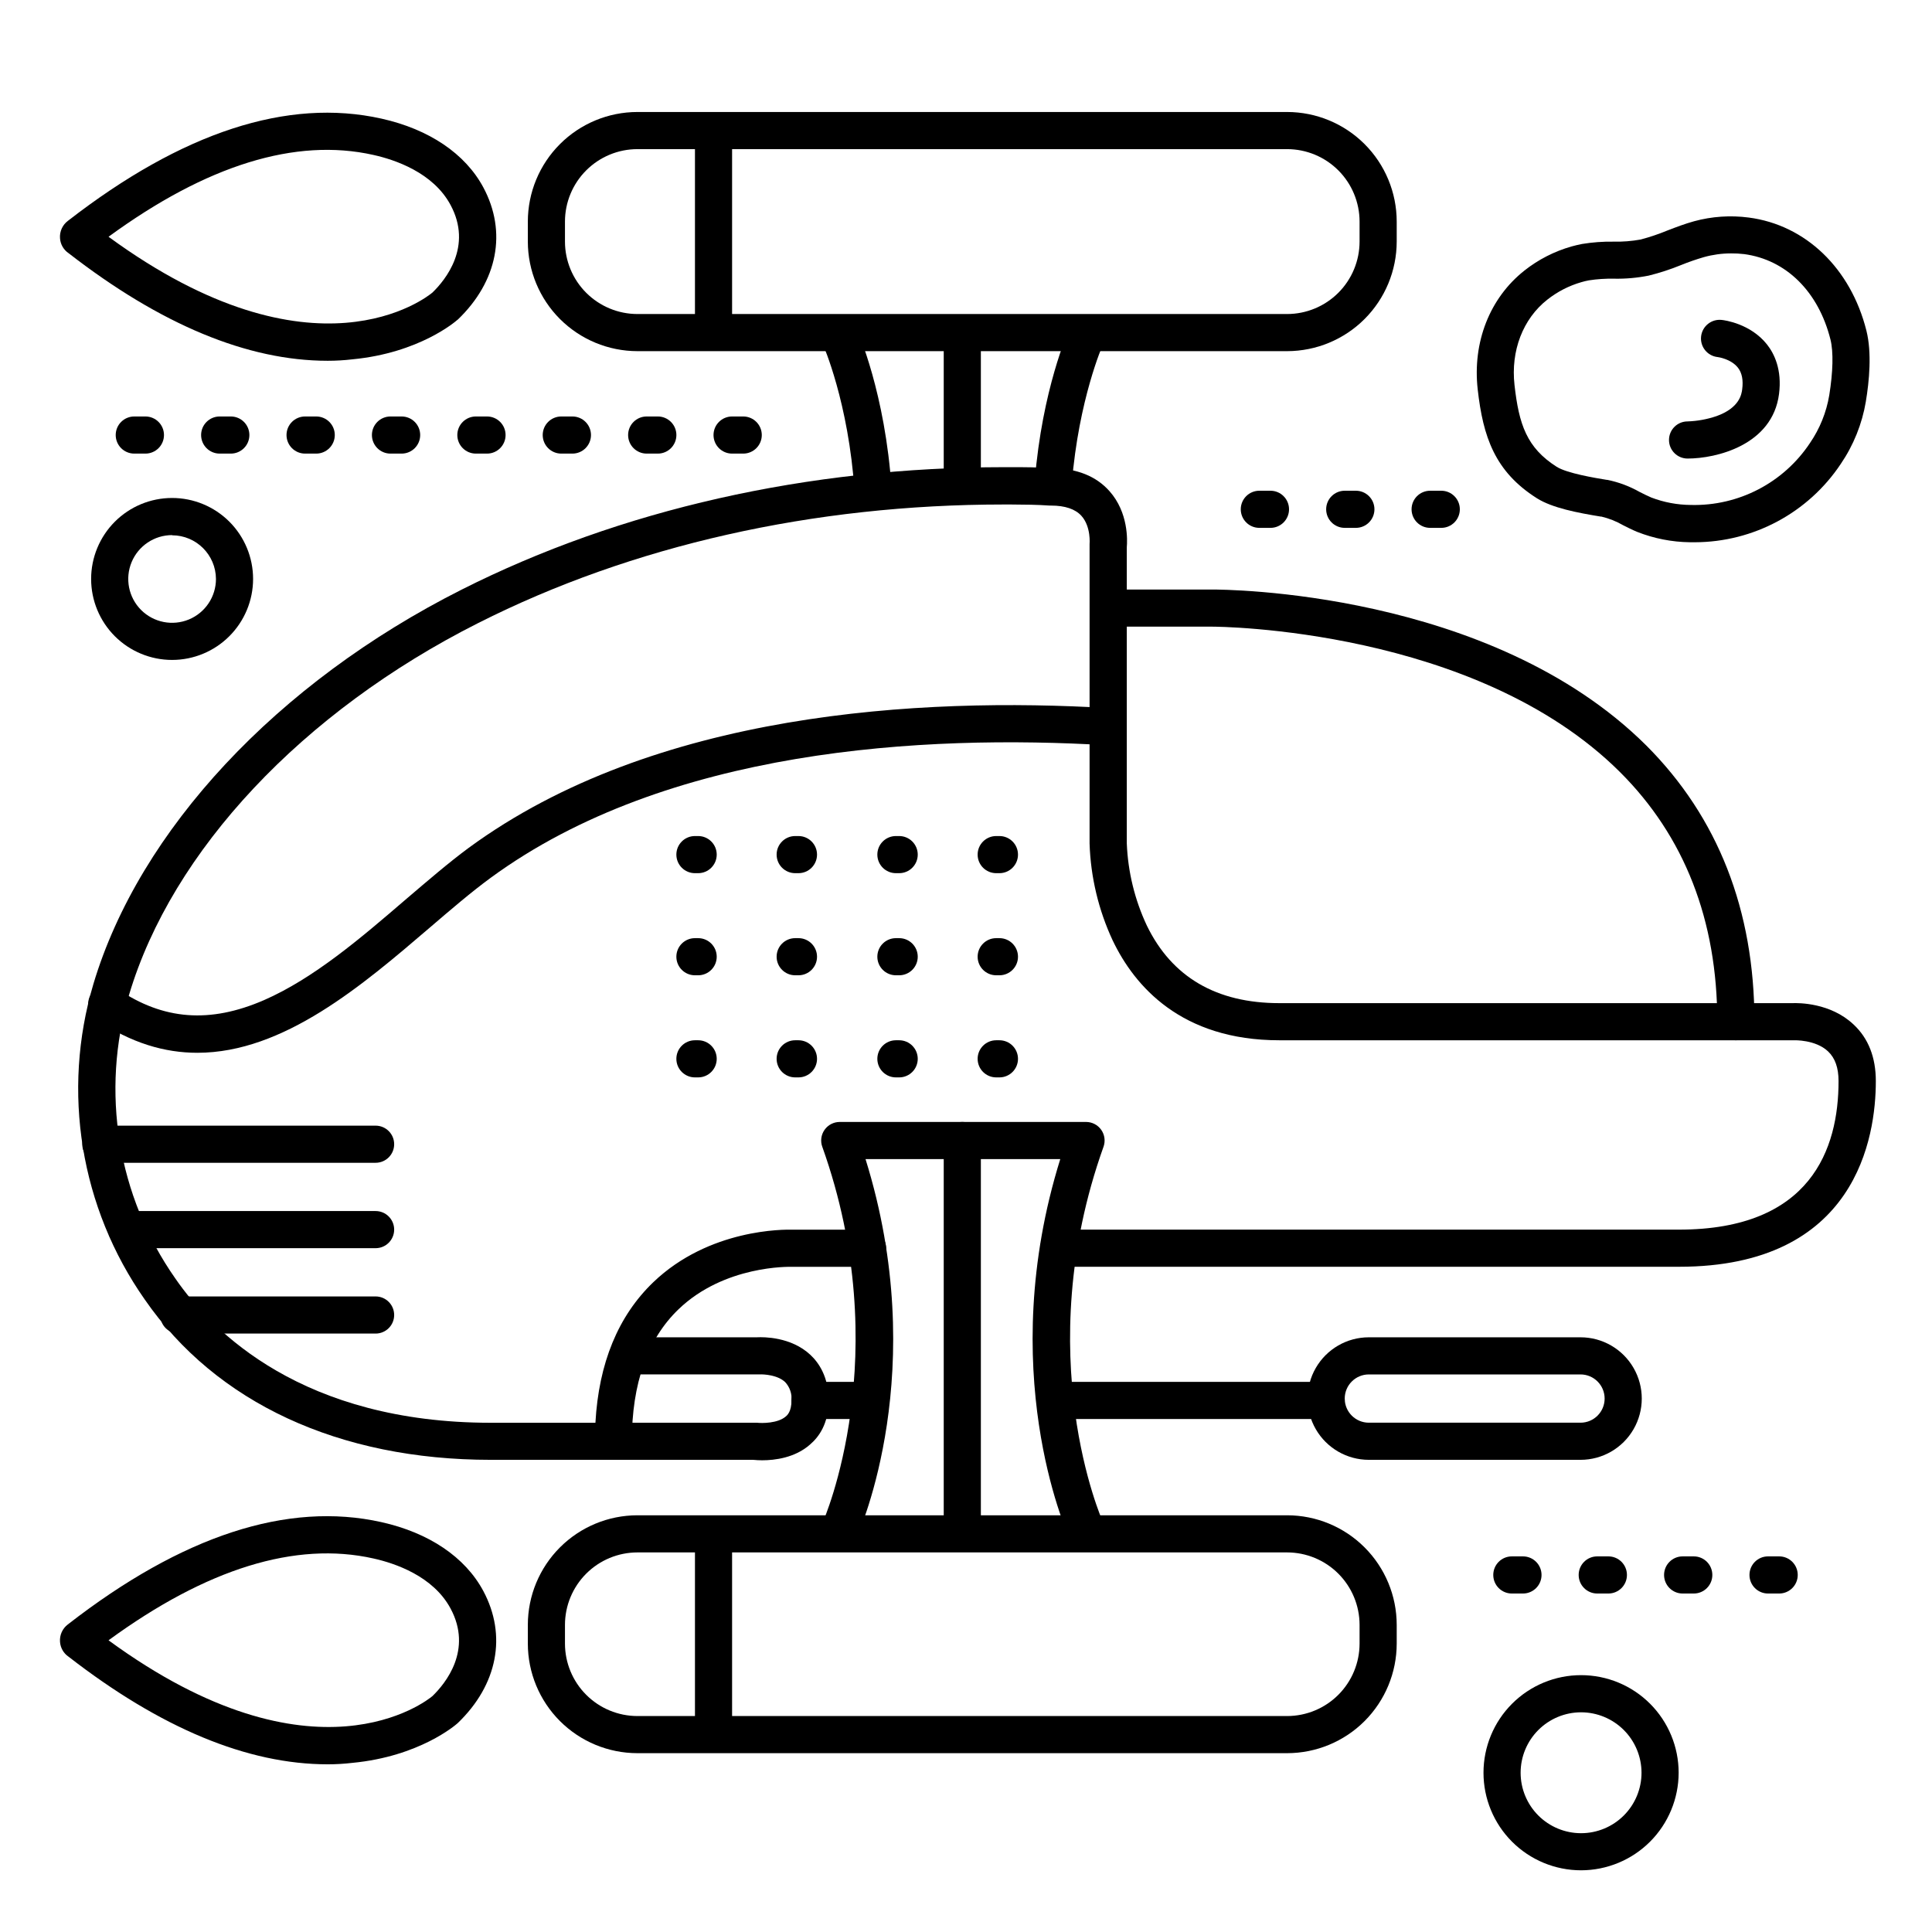
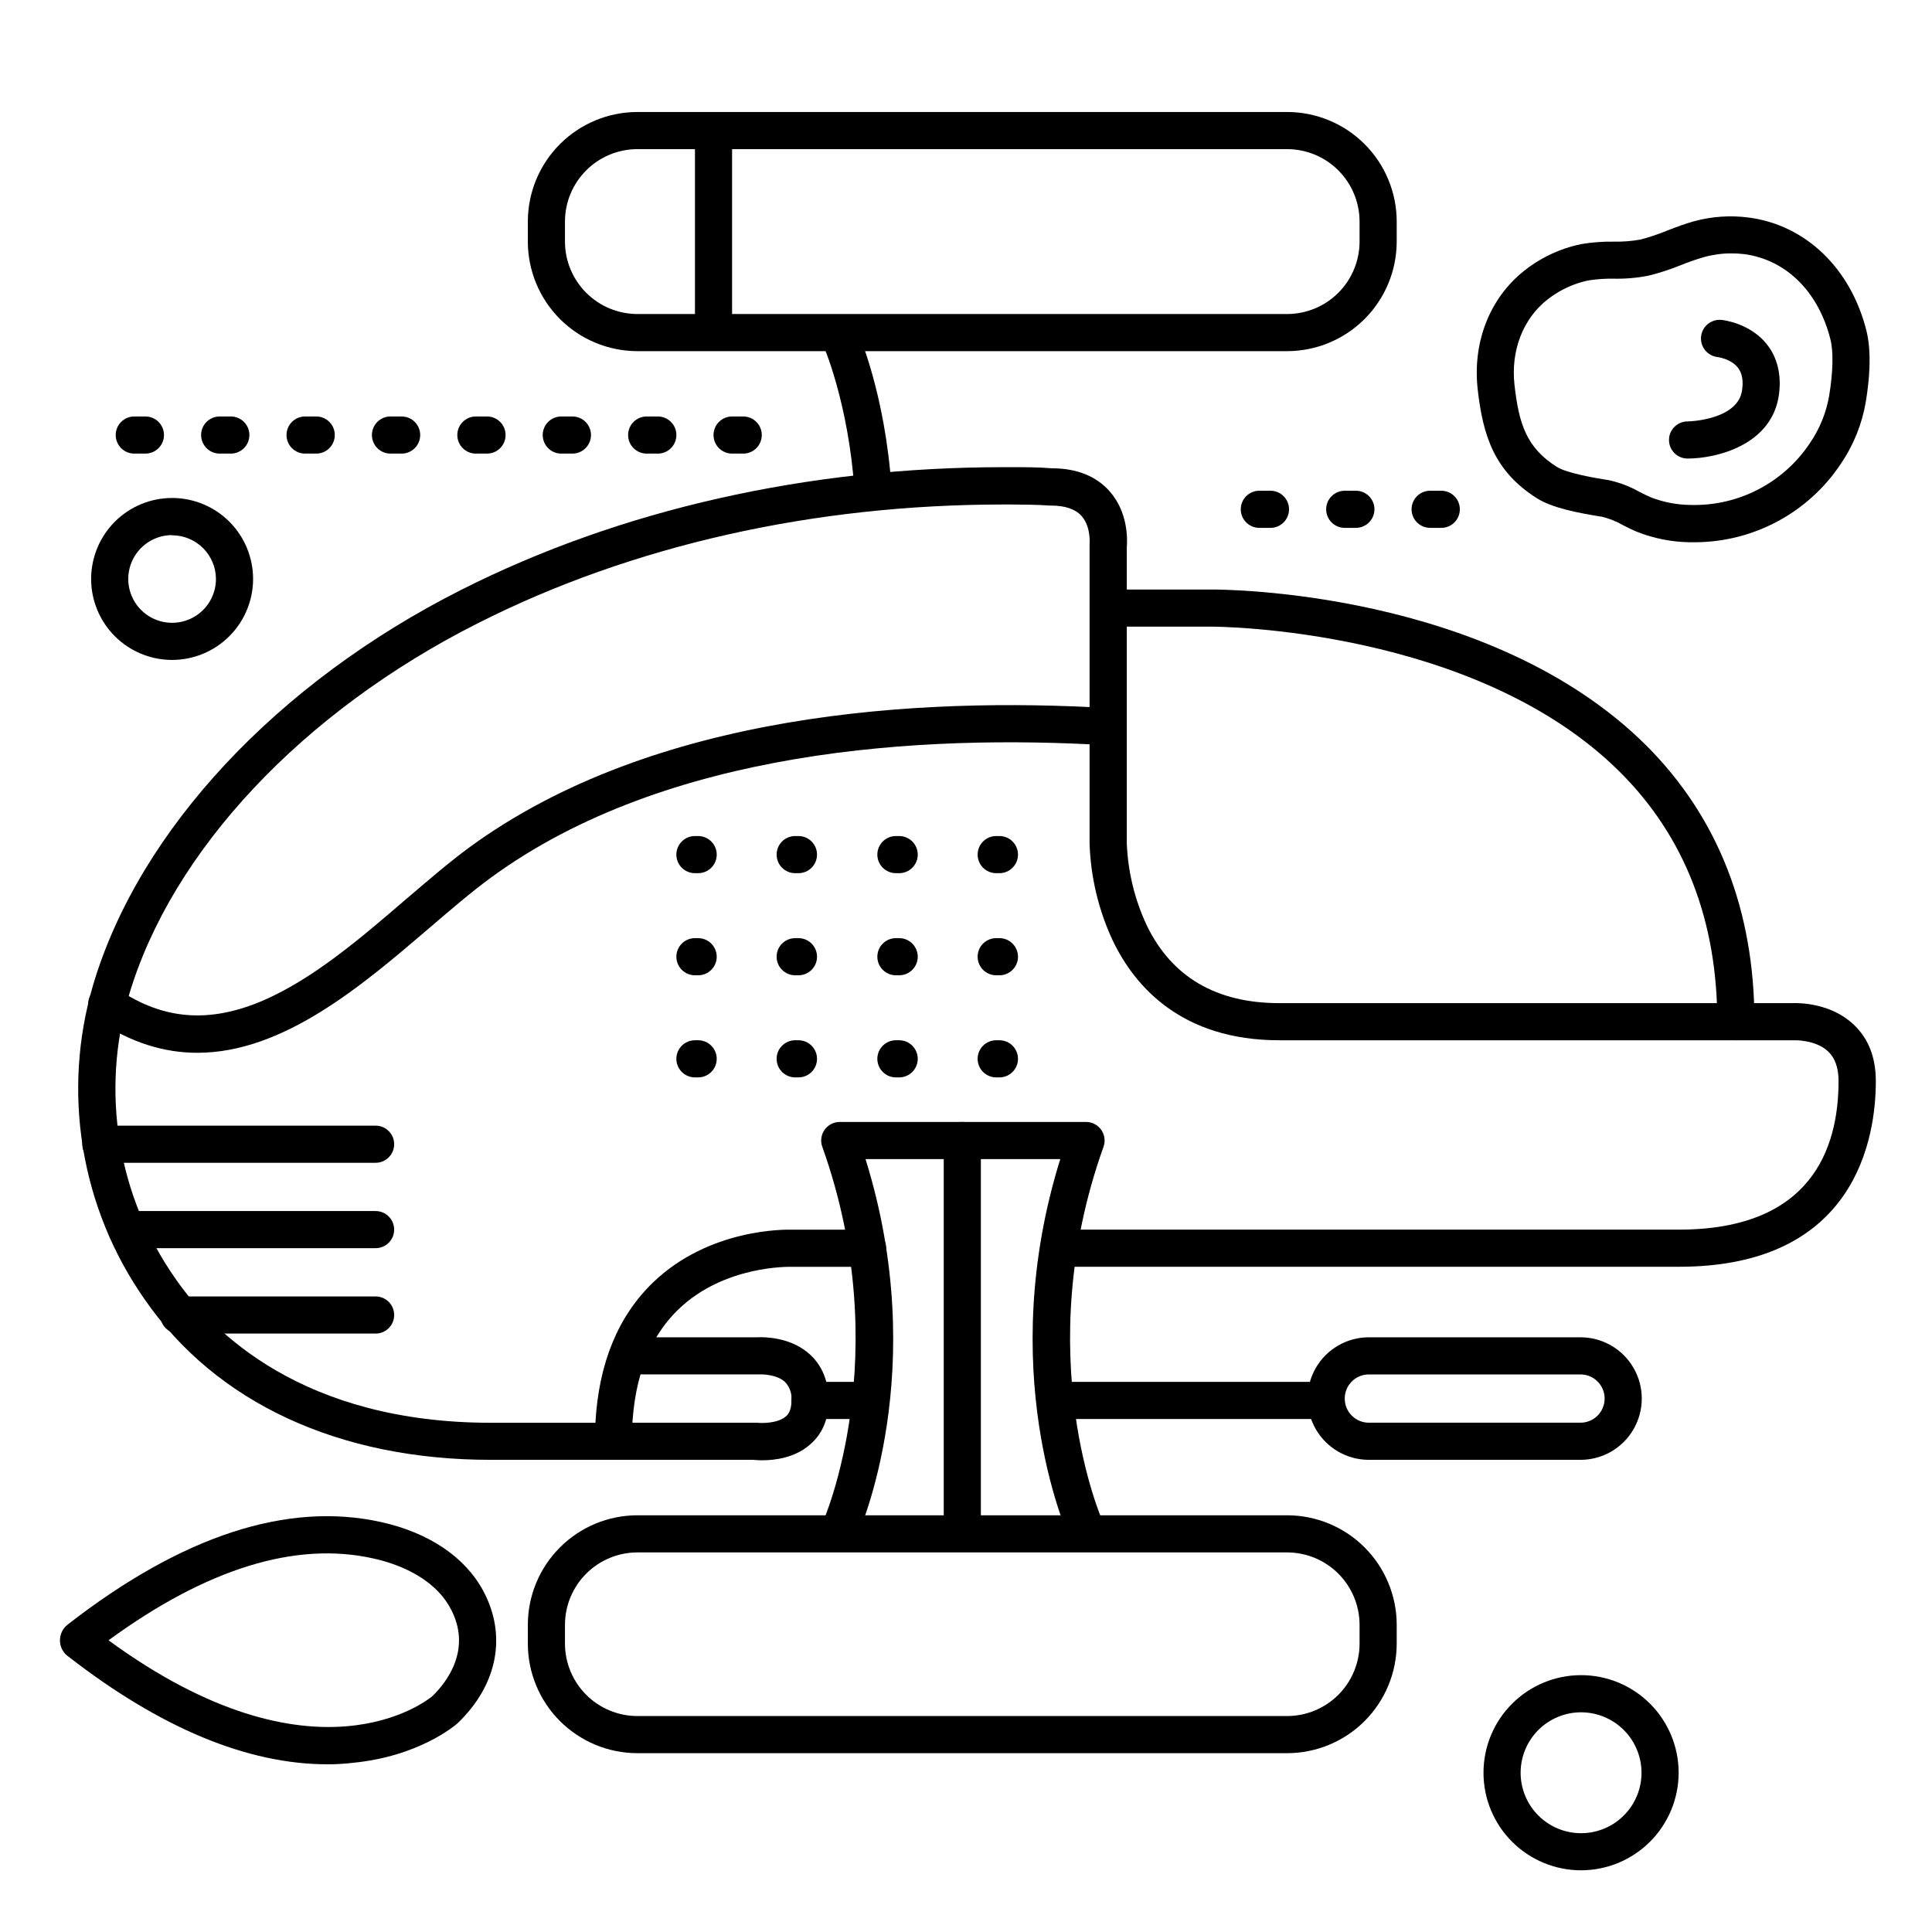
<svg xmlns="http://www.w3.org/2000/svg" fill="#000000" width="800px" height="800px" version="1.1" viewBox="144 144 512 512">
  <g>
    <path d="m563 639.65c-6.859 0-13.438-2.727-18.289-7.574-4.848-4.852-7.574-11.43-7.57-18.289 0-6.859 2.727-13.438 7.574-18.285 4.852-4.848 11.43-7.574 18.289-7.57 6.859 0 13.438 2.727 18.285 7.578 4.848 4.852 7.57 11.434 7.57 18.289-0.012 6.856-2.738 13.426-7.586 18.273-4.848 4.844-11.422 7.57-18.273 7.578zm0-41.871c-4.25 0-8.324 1.691-11.328 4.695-3.004 3.004-4.691 7.078-4.691 11.324 0 4.25 1.688 8.324 4.691 11.328s7.078 4.691 11.328 4.691c4.246 0 8.32-1.688 11.324-4.691 3.008-3.004 4.695-7.078 4.695-11.328-0.004-4.246-1.691-8.32-4.695-11.324-3.004-3.004-7.078-4.691-11.324-4.695z" />
    <path d="m189.61 318.89c-5.691 0-11.152-2.262-15.176-6.285-4.023-4.023-6.285-9.484-6.285-15.176 0-5.691 2.262-11.148 6.285-15.176 4.023-4.023 9.484-6.285 15.176-6.285s11.148 2.262 15.176 6.285c4.023 4.027 6.285 9.484 6.285 15.176-0.004 5.691-2.269 11.145-6.293 15.168-4.023 4.027-9.477 6.289-15.168 6.293zm0-33.082c-4.699 0-8.938 2.832-10.738 7.176-1.797 4.34-0.805 9.34 2.519 12.664s8.324 4.316 12.664 2.519c4.344-1.801 7.176-6.039 7.176-10.738-0.039-6.394-5.227-11.562-11.621-11.57z" />
    <path d="m604.02 419.68c-2.719 0-4.922-2.203-4.922-4.922 0-26.863-8.68-49.121-25.809-66.176-38.309-38.129-106.59-38.512-108.05-38.512h-27.551c-2.719 0-4.922-2.203-4.922-4.918 0-2.719 2.203-4.922 4.922-4.922h27.551c2.953 0 73.633 0.156 115.04 41.328 19.012 19.02 28.664 43.68 28.664 73.199 0 1.305-0.52 2.559-1.441 3.481s-2.172 1.441-3.477 1.441z" />
    <path d="m306.52 530.87h-32.473c-40.176 0-72.738-15.086-91.68-42.48-17.074-24.336-22.086-55.145-13.609-83.641 12.184-40.746 48.641-79.812 97.535-104.47 42.137-21.266 91.809-32.473 143.73-32.473h1.969c3.641 0 7.203 0 10.754 0.297 6.602 0 11.75 2.078 15.293 6.07 5.019 5.656 4.734 13.008 4.574 14.84v78.516c0.301 7.531 2.106 14.93 5.312 21.754 6.633 13.668 18.461 20.559 35.109 20.559h135.99c1.586-0.059 10.055-0.129 16.188 5.656 3.938 3.672 5.902 8.719 5.902 15.008 0 14.762-5.086 49.199-52.152 49.199h-164.37c-2.715 0-4.918-2.203-4.918-4.922 0-2.715 2.203-4.918 4.918-4.918h164.33c34.992 0 42.312-21.402 42.312-39.359 0-3.523-0.906-6.09-2.773-7.871-3.344-3.16-8.973-2.953-9.031-2.953h-136.39c-25.996 0-38.375-14.355-44.141-26.402h-0.004c-3.773-8.078-5.867-16.84-6.148-25.75v-78.723-0.59s0.441-4.625-2.156-7.508c-1.633-1.812-4.348-2.727-8.078-2.727h-0.344c-3.316-0.234-6.621-0.266-10.293-0.285h-1.879c-50.402 0-98.527 10.824-139.3 31.43-46.516 23.469-81.113 60.289-92.496 98.508-7.598 25.625-3.078 53.312 12.27 75.188 9.84 14.277 33.871 38.227 83.641 38.227h27.68c0.875-15.805 6.023-28.309 15.332-37.246 14.84-14.23 34.852-13.984 36.773-13.922h20.023v0.004c2.715 0 4.918 2.203 4.918 4.918 0 2.719-2.203 4.922-4.918 4.922h-20.371c-0.168 0-17.562-0.492-29.746 11.258-8.195 7.871-12.359 19.68-12.359 34.992v-0.004c-0.012 2.711-2.211 4.902-4.918 4.902z" />
    <path d="m485.11 608.61h-172.2c-7.695-0.008-15.074-3.066-20.516-8.508-5.445-5.445-8.504-12.824-8.512-20.52v-4.988c0.008-7.695 3.066-15.074 8.512-20.516 5.441-5.445 12.82-8.504 20.516-8.512h172.2c7.699 0.008 15.078 3.066 20.52 8.512 5.441 5.441 8.504 12.82 8.512 20.516v4.988c-0.008 7.695-3.07 15.074-8.512 20.52-5.441 5.441-12.82 8.5-20.52 8.508zm-172.2-53.203c-5.086 0.008-9.961 2.031-13.559 5.629-3.598 3.598-5.621 8.473-5.629 13.559v4.988c0.008 5.086 2.031 9.965 5.629 13.559 3.598 3.598 8.473 5.621 13.559 5.629h172.2c5.09-0.008 9.965-2.031 13.562-5.629 3.594-3.594 5.621-8.473 5.629-13.559v-4.988c-0.008-5.086-2.035-9.961-5.629-13.559-3.598-3.598-8.473-5.621-13.562-5.629z" />
    <path d="m431.82 554.32c-1.93 0.004-3.688-1.125-4.484-2.883-0.836-1.852-19.75-44.449-2.352-100.27h-51.613c17.398 55.824-1.504 98.398-2.352 100.27-1.16 2.406-4.035 3.449-6.469 2.34-2.434-1.105-3.539-3.957-2.484-6.414 0.195-0.434 19.531-44.359-0.156-99.465h-0.004c-0.535-1.504-0.309-3.18 0.613-4.488 0.922-1.305 2.422-2.082 4.023-2.082h65.27c1.598 0 3.098 0.777 4.019 2.082 0.922 1.309 1.152 2.984 0.613 4.488-19.758 55.301-0.355 99.02-0.156 99.453 0.543 1.188 0.594 2.543 0.137 3.766-0.457 1.227-1.379 2.219-2.566 2.758-0.641 0.289-1.336 0.441-2.039 0.445z" />
    <path d="m485.11 237.06h-172.2c-7.695-0.012-15.074-3.074-20.516-8.516-5.441-5.441-8.5-12.816-8.512-20.512v-5.324c0.008-7.699 3.066-15.078 8.512-20.52 5.441-5.441 12.82-8.5 20.516-8.508h172.2c7.699 0.008 15.078 3.066 20.52 8.508 5.441 5.441 8.504 12.82 8.512 20.52v5.324c-0.012 7.695-3.074 15.07-8.516 20.512-5.441 5.441-12.82 8.504-20.516 8.516zm-172.2-53.539c-5.086 0.008-9.961 2.031-13.559 5.629-3.598 3.594-5.621 8.473-5.629 13.559v5.324c0.008 5.086 2.031 9.961 5.629 13.559 3.598 3.594 8.473 5.621 13.559 5.629h172.2c5.09-0.008 9.965-2.035 13.562-5.629 3.594-3.598 5.621-8.473 5.629-13.559v-5.324c-0.008-5.086-2.035-9.965-5.629-13.559-3.598-3.598-8.473-5.621-13.562-5.629z" />
-     <path d="m423.14 276.67h-0.402c-1.301-0.105-2.508-0.723-3.352-1.715-0.844-0.996-1.262-2.285-1.156-3.586 1.969-24.195 8.855-39.516 9.102-40.156l0.004-0.004c0.535-1.188 1.527-2.113 2.746-2.574 1.223-0.457 2.578-0.414 3.766 0.125 2.477 1.121 3.574 4.039 2.449 6.516-0.059 0.137-6.434 14.516-8.254 36.891-0.215 2.547-2.344 4.504-4.902 4.504z" />
    <path d="m375.4 278.96c-2.594 0.008-4.75-2.004-4.922-4.594-1.586-23.785-8.344-38.965-8.414-39.113h0.004c-0.598-1.195-0.684-2.582-0.234-3.844 0.445-1.258 1.387-2.281 2.602-2.832 1.219-0.555 2.606-0.586 3.848-0.094 1.242 0.492 2.231 1.469 2.738 2.703 0.316 0.688 7.578 16.973 9.277 42.527v0.004c0.09 1.301-0.348 2.586-1.207 3.566-0.859 0.98-2.074 1.582-3.375 1.668z" />
    <path d="m346 530.99c-0.793 0-1.582-0.039-2.371-0.117h-38.09c-2.719 0-4.922-2.203-4.922-4.922 0-2.715 2.203-4.918 4.922-4.918h38.375c0.215-0.016 0.434-0.016 0.648 0 1.301 0.156 5.57 0.207 7.695-1.672 0.363-0.297 1.496-1.281 1.496-4.234 0.152-1.777-0.457-3.539-1.672-4.848-1.969-1.891-5.629-2.117-6.887-2.047h-34c-2.715 0-4.918-2.203-4.918-4.922s2.203-4.918 4.918-4.918h33.555c1.535-0.07 8.855-0.168 14.012 4.656 2.203 2.055 4.832 5.816 4.832 12.074 0 6.258-2.648 9.742-4.922 11.691-4.012 3.555-9.426 4.176-12.672 4.176z" />
    <path d="m562.85 530.87h-56.09c-5.801 0-11.16-3.094-14.059-8.117-2.902-5.023-2.902-11.215 0-16.238 2.898-5.023 8.258-8.117 14.059-8.117h56.09c5.801 0 11.16 3.094 14.059 8.117 2.902 5.023 2.902 11.215 0 16.238-2.898 5.023-8.258 8.117-14.059 8.117zm-56.09-22.633c-3.531 0-6.394 2.863-6.394 6.398 0 3.531 2.863 6.394 6.394 6.394h56.09c3.531 0 6.394-2.863 6.394-6.394 0-3.535-2.863-6.398-6.394-6.398z" />
    <path d="m374.41 520.05h-15.742c-2.719 0-4.922-2.203-4.922-4.922 0-2.715 2.203-4.918 4.922-4.918h15.742c2.719 0 4.922 2.203 4.922 4.918 0 2.719-2.203 4.922-4.922 4.922z" />
    <path d="m495.45 520.05h-70.848c-2.715 0-4.918-2.203-4.918-4.922 0-2.715 2.203-4.918 4.918-4.918h70.848c2.719 0 4.922 2.203 4.922 4.918 0 2.719-2.203 4.922-4.922 4.922z" />
-     <path d="m399.02 275.03c-2.719 0-4.922-2.203-4.922-4.922v-36.406c0-2.719 2.203-4.922 4.922-4.922 2.715 0 4.918 2.203 4.918 4.922v36.406c0 1.305-0.516 2.559-1.441 3.481-0.922 0.922-2.172 1.441-3.477 1.441z" />
    <path d="m399.02 554.49c-2.719 0-4.922-2.203-4.922-4.922v-103.32c0-2.715 2.203-4.918 4.922-4.918 2.715 0 4.918 2.203 4.918 4.918v103.32c0 1.305-0.516 2.559-1.441 3.481-0.922 0.922-2.172 1.441-3.477 1.441z" />
    <path d="m196.31 423c-8.641 0-17.543-2.559-26.688-8.777h0.004c-1.117-0.719-1.898-1.855-2.164-3.156-0.266-1.305 0.008-2.656 0.754-3.754 0.75-1.098 1.91-1.848 3.219-2.074 1.309-0.23 2.652 0.078 3.731 0.855 12.121 8.246 24.453 9.172 38.789 2.953 13.137-5.738 25.586-16.375 37.531-26.656 5.902-5.027 11.395-9.77 16.727-13.707 49.133-36.016 119.42-40.008 169.72-37.027 2.715 0.16 4.789 2.492 4.629 5.211-0.16 2.715-2.492 4.789-5.211 4.629-48.688-2.894-116.55 0.867-163.34 35.148-5.066 3.711-10.469 8.336-16.176 13.234-17.723 15.172-38.645 33.113-61.523 33.121z" />
-     <path d="m230.84 239.61c-21.246 0-44.281-9.586-68.691-28.535h-0.004c-1.312-0.898-2.137-2.352-2.242-3.938-0.133-1.785 0.648-3.512 2.074-4.594 30.309-23.527 58.266-32.648 83.109-27.109 12.613 2.812 22.199 9.277 27 18.223 6.328 11.809 3.809 24.875-6.742 35.02l-0.152 0.109c-0.402 0.355-10.008 8.746-27.816 10.441-2.156 0.254-4.332 0.383-6.535 0.383zm-58.055-32.848c54.504 39.863 84.398 15.98 85.824 14.762 3.484-3.375 10.688-12.23 4.793-23.203-4.613-8.602-14.762-12.004-20.469-13.266-20.578-4.613-44.164 2.688-70.141 21.668z" />
    <path d="m230.84 611.56c-21.246 0-44.281-9.586-68.691-28.535h-0.004c-1.312-0.898-2.137-2.352-2.242-3.938-0.133-1.785 0.648-3.512 2.074-4.594 30.289-23.539 58.242-32.66 83.09-27.117 12.613 2.812 22.199 9.277 27 18.223 6.328 11.809 3.809 24.875-6.742 35.02l-0.133 0.117c-0.402 0.355-10.008 8.746-27.816 10.441-2.156 0.254-4.332 0.383-6.535 0.383zm-58.055-32.848c54.504 39.863 84.398 15.98 85.824 14.762 3.484-3.375 10.688-12.23 4.793-23.203-4.613-8.602-14.762-12.004-20.469-13.266-20.578-4.613-44.164 2.688-70.141 21.668z" />
    <path d="m593.18 287.7h-1.359c-4.777-0.062-9.508-0.992-13.953-2.746-1.34-0.551-2.566-1.18-3.758-1.781-1.789-1.031-3.719-1.797-5.727-2.273h-0.156c-6.062-0.984-12.871-2.281-16.934-4.859-11.148-7.066-14.27-16.277-15.684-28.84-1.418-12.566 3.219-24.254 12.367-31.488l-0.004-0.004c3.703-2.926 7.945-5.098 12.488-6.394 0.926-0.254 1.859-0.48 2.793-0.66 2.758-0.453 5.551-0.66 8.344-0.617 2.41 0.055 4.816-0.133 7.184-0.562 2.449-0.648 4.852-1.461 7.195-2.43 2.223-0.855 4.516-1.73 6.965-2.41 4.723-1.289 9.652-1.625 14.504-0.984 15.074 1.969 27.02 13.453 31.172 29.961 1.484 5.902 0.738 13.48-0.148 18.793l0.004 0.004c-1 5.938-3.277 11.594-6.672 16.57-8.617 12.91-23.102 20.68-38.621 20.723zm9.523-76.547c-2.414 0.004-4.816 0.336-7.144 0.984-2.055 0.598-4.078 1.301-6.062 2.106-2.781 1.137-5.641 2.07-8.559 2.793-3.043 0.609-6.141 0.883-9.242 0.82-2.219-0.043-4.438 0.105-6.629 0.441-0.656 0.125-1.312 0.281-1.969 0.473-3.293 0.945-6.367 2.527-9.055 4.652-6.465 5.086-9.711 13.551-8.68 22.633 1.172 10.391 3.219 16.59 11.168 21.648 2.727 1.723 10.117 2.953 13.273 3.465h0.16c3.004 0.613 5.894 1.695 8.562 3.207 1.082 0.543 2.098 1.055 3.09 1.477 3.344 1.277 6.891 1.945 10.469 1.969 12.648 0.328 24.578-5.871 31.578-16.414 2.606-3.805 4.352-8.129 5.113-12.676 0.984-6.109 1.141-11.492 0.316-14.762-3.188-12.695-11.75-21.145-22.906-22.633v0.004c-1.156-0.137-2.32-0.199-3.484-0.188z" />
    <path d="m591.22 265.52c-2.715 0-4.918-2.203-4.918-4.922 0-2.715 2.203-4.918 4.918-4.918 2.609-0.086 5.188-0.559 7.656-1.398 6.188-2.203 6.66-5.902 6.82-7.086 0.324-2.481-0.051-4.359-1.113-5.738-1.879-2.387-5.363-2.832-5.402-2.832-2.715-0.301-4.676-2.746-4.375-5.465 0.305-2.719 2.75-4.676 5.469-4.375 0.766 0.078 7.625 0.984 11.996 6.496 1.918 2.422 4.016 6.672 3.188 13.137-1.734 13.539-16.609 17.102-24.238 17.102z" />
-     <path d="m333.09 607.62c-2.719 0-4.918-2.203-4.918-4.922v-52.152c0-2.719 2.199-4.918 4.918-4.918s4.922 2.199 4.922 4.918v52.152c0 1.305-0.52 2.555-1.441 3.481-0.922 0.922-2.176 1.441-3.481 1.441z" />
    <path d="m333.09 236.65c-2.719 0-4.918-2.199-4.918-4.918v-52.152c0-2.719 2.199-4.922 4.918-4.922s4.922 2.203 4.922 4.922v52.152c0 1.305-0.52 2.555-1.441 3.481-0.922 0.922-2.176 1.438-3.481 1.438z" />
    <path d="m243.54 452.15h-72.816c-2.719 0-4.922-2.203-4.922-4.922s2.203-4.918 4.922-4.918h72.816c2.715 0 4.918 2.199 4.918 4.918s-2.203 4.922-4.918 4.922z" />
    <path d="m243.54 474.78h-65.93c-2.715 0-4.918-2.203-4.918-4.918 0-2.719 2.203-4.922 4.918-4.922h65.93c2.715 0 4.918 2.203 4.918 4.922 0 2.715-2.203 4.918-4.918 4.918z" />
    <path d="m243.54 497.41h-52.152c-2.719 0-4.922-2.203-4.922-4.918 0-2.719 2.203-4.922 4.922-4.922h52.152c2.715 0 4.918 2.203 4.918 4.922 0 2.715-2.203 4.918-4.918 4.918z" />
    <path d="m408.86 402.46h-0.855c-2.719 0-4.922-2.203-4.922-4.918 0-2.719 2.203-4.922 4.922-4.922h0.855c2.715 0 4.918 2.203 4.918 4.922 0 2.715-2.203 4.918-4.918 4.918z" />
    <path d="m408.86 429.52h-0.855c-2.719 0-4.922-2.203-4.922-4.922 0-2.715 2.203-4.918 4.922-4.918h0.855c2.715 0 4.918 2.203 4.918 4.918 0 2.719-2.203 4.922-4.918 4.922z" />
    <path d="m408.86 375.4h-0.855c-2.719 0-4.922-2.203-4.922-4.922 0-2.715 2.203-4.918 4.922-4.918h0.855c2.715 0 4.918 2.203 4.918 4.918 0 2.719-2.203 4.922-4.918 4.922z" />
    <path d="m382.29 402.46h-0.867 0.004c-2.719 0-4.922-2.203-4.922-4.918 0-2.719 2.203-4.922 4.922-4.922h0.863c2.719 0 4.922 2.203 4.922 4.922 0 2.715-2.203 4.918-4.922 4.918z" />
    <path d="m382.29 429.52h-0.867 0.004c-2.719 0-4.922-2.203-4.922-4.922 0-2.715 2.203-4.918 4.922-4.918h0.863c2.719 0 4.922 2.203 4.922 4.918 0 2.719-2.203 4.922-4.922 4.922z" />
    <path d="m382.29 375.4h-0.867 0.004c-2.719 0-4.922-2.203-4.922-4.922 0-2.715 2.203-4.918 4.922-4.918h0.863c2.719 0 4.922 2.203 4.922 4.918 0 2.719-2.203 4.922-4.922 4.922z" />
    <path d="m355.64 402.46h-0.906c-2.719 0-4.922-2.203-4.922-4.918 0-2.719 2.203-4.922 4.922-4.922h0.867c2.715 0 4.918 2.203 4.918 4.922 0 2.715-2.203 4.918-4.918 4.918z" />
    <path d="m355.64 429.52h-0.906c-2.719 0-4.922-2.203-4.922-4.922 0-2.715 2.203-4.918 4.922-4.918h0.867c2.715 0 4.918 2.203 4.918 4.918 0 2.719-2.203 4.922-4.918 4.922z" />
    <path d="m355.64 375.4h-0.906c-2.719 0-4.922-2.203-4.922-4.922 0-2.715 2.203-4.918 4.922-4.918h0.867c2.715 0 4.918 2.203 4.918 4.918 0 2.719-2.203 4.922-4.918 4.922z" />
    <path d="m329.02 402.46h-0.855c-2.719 0-4.922-2.203-4.922-4.918 0-2.719 2.203-4.922 4.922-4.922h0.855c2.715 0 4.918 2.203 4.918 4.922 0 2.715-2.203 4.918-4.918 4.918z" />
    <path d="m329.02 429.52h-0.855c-2.719 0-4.922-2.203-4.922-4.922 0-2.715 2.203-4.918 4.922-4.918h0.855c2.715 0 4.918 2.203 4.918 4.918 0 2.719-2.203 4.922-4.918 4.922z" />
    <path d="m329.02 375.4h-0.855c-2.719 0-4.922-2.203-4.922-4.922 0-2.715 2.203-4.918 4.922-4.918h0.855c2.715 0 4.918 2.203 4.918 4.918 0 2.719-2.203 4.922-4.918 4.922z" />
    <path d="m340.96 264.21h-2.953 0.004c-2.719 0-4.922-2.203-4.922-4.922 0-2.715 2.203-4.918 4.922-4.918h2.953-0.004c2.719 0 4.922 2.203 4.922 4.918 0 2.719-2.203 4.922-4.922 4.922zm-22.633 0h-2.953 0.004c-2.719 0-4.922-2.203-4.922-4.922 0-2.715 2.203-4.918 4.922-4.918h2.953c2.715 0 4.918 2.203 4.918 4.918 0 2.719-2.203 4.922-4.918 4.922zm-22.633 0h-2.953 0.004c-2.719 0-4.922-2.203-4.922-4.922 0-2.715 2.203-4.918 4.922-4.918h2.953c2.715 0 4.918 2.203 4.918 4.918 0 2.719-2.203 4.922-4.918 4.922zm-22.633 0h-2.953 0.004c-2.715 0-4.918-2.203-4.918-4.922 0-2.715 2.203-4.918 4.918-4.918h2.953c2.719 0 4.918 2.203 4.918 4.918 0 2.719-2.199 4.922-4.918 4.922zm-22.633 0h-2.953 0.004c-2.715 0-4.918-2.203-4.918-4.922 0-2.715 2.203-4.918 4.918-4.918h2.953c2.719 0 4.922 2.203 4.922 4.918 0 2.719-2.203 4.922-4.922 4.922zm-22.633 0h-2.945c-2.719 0-4.922-2.203-4.922-4.922 0-2.715 2.203-4.918 4.922-4.918h2.953-0.004c2.719 0 4.922 2.203 4.922 4.918 0 2.719-2.203 4.922-4.922 4.922zm-22.633 0h-2.945c-2.719 0-4.922-2.203-4.922-4.922 0-2.715 2.203-4.918 4.922-4.918h2.953-0.004c2.719 0 4.922 2.203 4.922 4.918 0 2.719-2.203 4.922-4.922 4.922zm-22.633 0h-2.945c-2.719 0-4.922-2.203-4.922-4.922 0-2.715 2.203-4.918 4.922-4.918h2.953c2.715 0 4.918 2.203 4.918 4.918 0 2.719-2.203 4.922-4.918 4.922z" />
-     <path d="m615.5 566.3h-2.953c-2.719 0-4.918-2.203-4.918-4.922s2.199-4.922 4.918-4.922h2.953c2.715 0 4.918 2.203 4.918 4.922s-2.203 4.922-4.918 4.922zm-22.633 0h-2.953c-2.715 0-4.918-2.203-4.918-4.922s2.203-4.922 4.918-4.922h2.953c2.719 0 4.918 2.203 4.918 4.922s-2.199 4.922-4.918 4.922zm-22.633 0h-2.953c-2.715 0-4.918-2.203-4.918-4.922s2.203-4.922 4.918-4.922h2.953c2.719 0 4.922 2.203 4.922 4.922s-2.203 4.922-4.922 4.922zm-22.633 0h-2.953 0.004c-2.719 0-4.922-2.203-4.922-4.922s2.203-4.922 4.922-4.922h2.953-0.004c2.719 0 4.922 2.203 4.922 4.922s-2.203 4.922-4.922 4.922z" />
    <path d="m525.95 283.89h-2.953 0.004c-2.719 0-4.922-2.203-4.922-4.922 0-2.715 2.203-4.918 4.922-4.918h2.953-0.004c2.719 0 4.922 2.203 4.922 4.918 0 2.719-2.203 4.922-4.922 4.922zm-22.633 0h-2.953 0.004c-2.719 0-4.922-2.203-4.922-4.922 0-2.715 2.203-4.918 4.922-4.918h2.953c2.715 0 4.918 2.203 4.918 4.918 0 2.719-2.203 4.922-4.918 4.922zm-22.633 0h-2.953 0.004c-2.719 0-4.918-2.203-4.918-4.922 0-2.715 2.199-4.918 4.918-4.918h2.953c2.715 0 4.918 2.203 4.918 4.918 0 2.719-2.203 4.922-4.918 4.922z" />
  </g>
</svg>